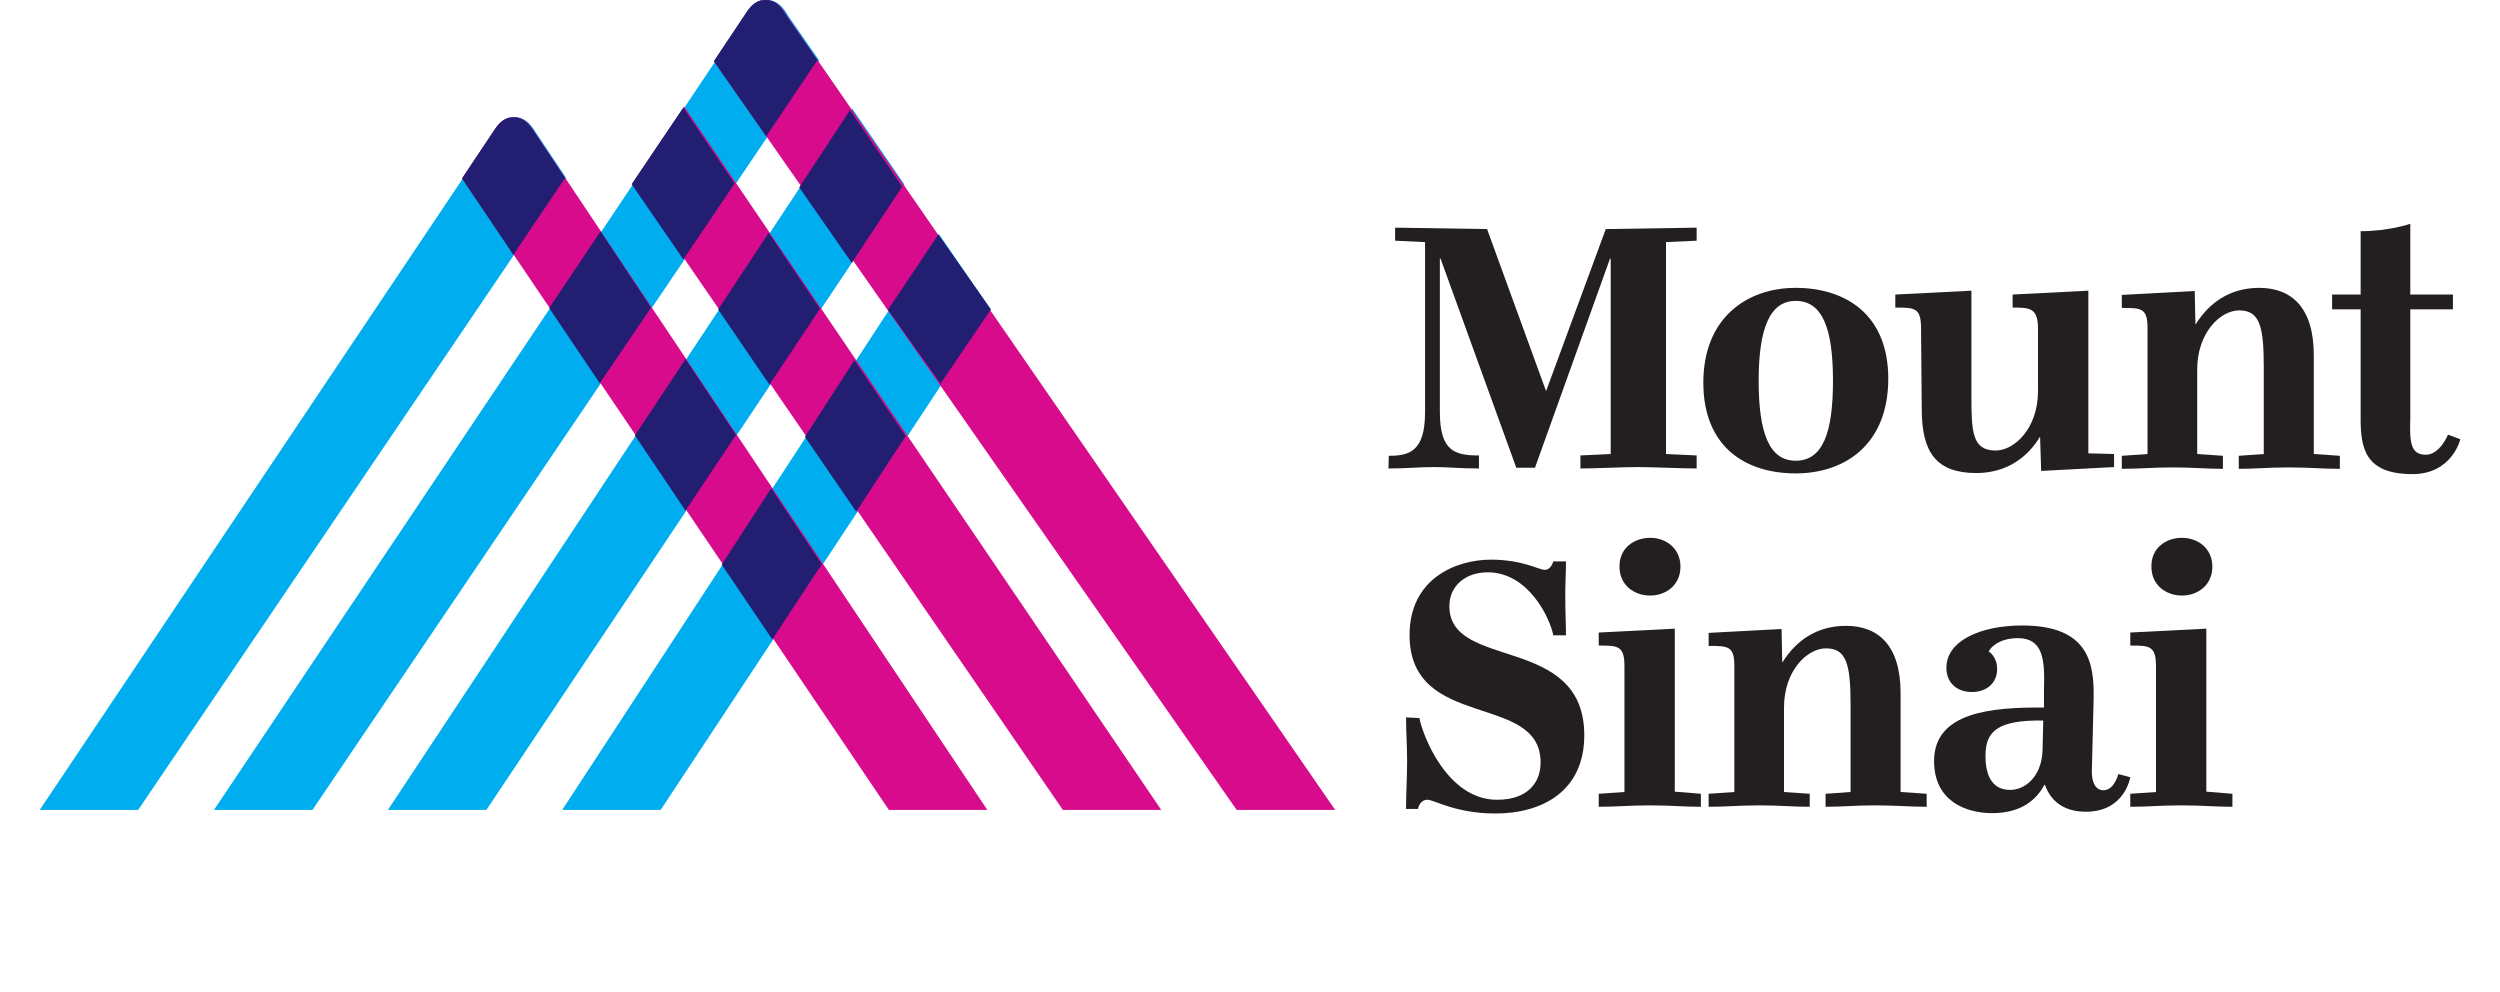
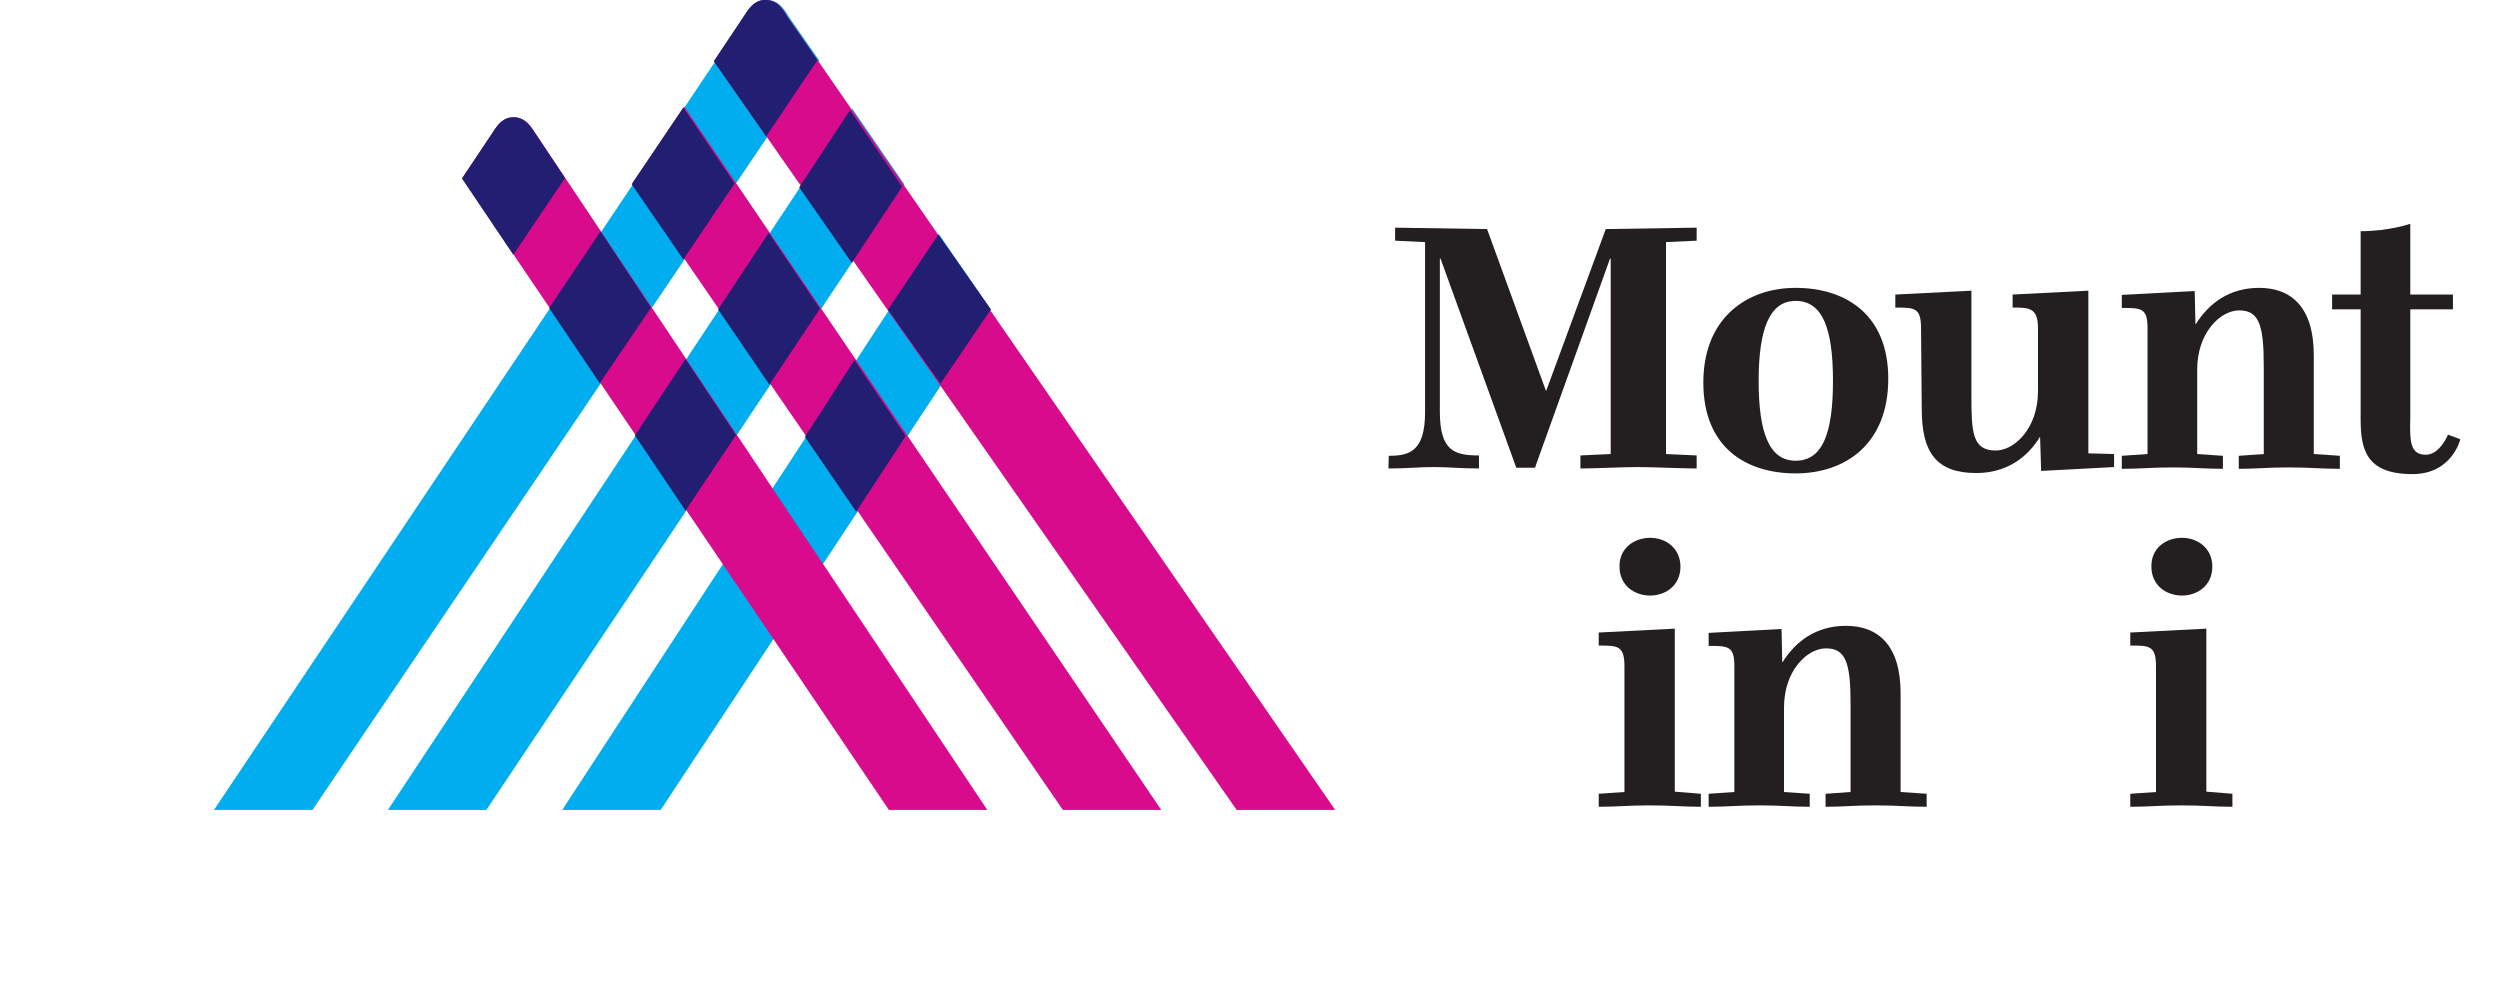
<svg xmlns="http://www.w3.org/2000/svg" width="126px" height="50px" viewBox="0 0 126 50" version="1.1">
  <title>logo-mount-sinai</title>
  <g id="logo-mount-sinai" stroke="none" stroke-width="1" fill="none" fill-rule="evenodd">
    <g id="Group-2" transform="translate(2, 0)" fill-rule="nonzero">
      <g id="Group" fill="#00AEEF">
        <polygon id="Path" points="22.513 40.821 17.55 40.821 40.95 5.469 43.576 9.291" />
        <polygon id="Path" points="31.297 40.821 26.334 40.821 45.315 11.79 47.941 15.611" />
        <path d="M37.763,0.851 C37.6,0.598 37.31,0 36.658,0 C35.988,0 35.716,0.616 35.553,0.851 L35.553,0.851 L8.784,40.821 L13.747,40.821 L39.284,3.043 L37.763,0.851 Z" id="Path" />
-         <path d="M25.048,6.737 L25.048,6.737 C24.885,6.484 24.577,5.904 23.944,5.904 C23.273,5.904 23.002,6.52 22.839,6.737 L22.839,6.737 L0,40.821 L4.963,40.821 L26.533,8.965 L25.048,6.737 Z" id="Path" />
      </g>
      <path d="M25,6.741 L25,6.741 C24.837,6.506 24.547,5.908 23.895,5.908 C23.225,5.908 22.953,6.524 22.79,6.741 L21.287,8.987 L42.801,40.821 L47.762,40.821 L25,6.741 Z" id="Path" fill="#D70B8C" />
      <path d="M37.702,0.851 L37.702,0.851 C37.539,0.598 37.249,0 36.597,0 C35.927,0 35.655,0.616 35.492,0.851 L33.988,3.097 L60.329,40.821 L65.293,40.821 L37.702,0.851 Z" id="Path" fill="#D70B8C" />
      <polygon id="Path" fill="#221E72" points="43.469 9.409 40.839 5.55 38.282 9.445 40.93 13.249" />
      <polygon id="Path" fill="#221E72" points="47.941 15.594 45.293 11.817 42.754 15.612 45.402 19.336" />
      <polygon id="Path" fill="#D70B8C" points="51.57 40.821 56.528 40.821 32.48 5.371 29.874 9.233" />
      <g id="Group" transform="translate(21.287, 0)" fill="#221E72">
        <path d="M16.395,0.852 L16.395,0.852 C16.233,0.598 15.944,0 15.293,0 C15.202,0 15.13,0.018 15.058,0.018 C14.57,0.145 14.335,0.635 14.19,0.834 L14.19,0.834 L12.834,2.865 L12.69,3.083 L15.329,6.873 L17.914,3.029 L16.395,0.852 Z" id="Path" />
        <polygon id="Path" points="11.153 5.423 8.55 9.285 11.153 13.076 13.738 9.249" />
        <polygon id="Path" points="15.492 19.387 18.04 15.56 15.455 11.734 12.907 15.597" />
        <polygon id="Path" points="19.866 25.789 22.361 21.98 19.776 18.154 17.281 22.017" />
        <path d="M3.706,6.746 C3.543,6.511 3.236,5.912 2.603,5.912 C2.513,5.912 2.44,5.93 2.368,5.93 C1.88,6.057 1.645,6.547 1.5,6.746 L1.5,6.746 L0,8.995 L2.585,12.84 L5.188,8.977 L5.17,8.941 L3.706,6.746 L3.706,6.746 Z" id="Path" />
        <polygon id="Path" points="9.526 15.506 6.978 11.661 4.393 15.524 6.941 19.314" />
        <polygon id="Path" points="13.81 21.926 11.262 18.099 8.713 21.944 11.262 25.735" />
-         <polygon id="Path" points="18.131 28.437 15.582 24.61 13.087 28.455 15.636 32.227" />
      </g>
      <g id="Group" transform="translate(67.977, 11.279)" fill="#231F20">
        <path d="M0.018,11.693 C1.047,11.693 1.846,11.48 1.846,9.493 L1.846,0.923 L0.337,0.852 L0.337,0.195 L4.971,0.266 L7.936,8.41 L7.954,8.41 L10.954,0.266 L15.534,0.195 L15.534,0.852 L13.99,0.923 L13.99,11.604 L15.534,11.675 L15.534,12.332 C14.771,12.332 13.333,12.261 12.569,12.261 C11.806,12.261 10.439,12.332 9.676,12.332 L9.676,11.675 L11.202,11.604 L11.202,1.757 L11.167,1.757 L7.385,12.296 L6.444,12.296 L2.627,1.757 L2.592,1.757 L2.592,9.475 C2.592,11.462 3.338,11.675 4.563,11.675 L4.563,12.332 C3.604,12.332 3.054,12.261 2.29,12.261 C1.527,12.261 0.959,12.332 0,12.332 L0.018,11.693 Z" id="Path" />
        <path d="M22.405,7.914 C22.405,5.305 21.89,3.886 20.523,3.886 C19.209,3.886 18.659,5.305 18.659,7.914 C18.659,10.54 19.191,11.941 20.523,11.941 C21.89,11.941 22.405,10.54 22.405,7.914 Z M15.871,8.002 C15.871,4.738 18.073,3.229 20.523,3.229 C23.008,3.229 25.192,4.542 25.192,7.807 C25.192,11.09 23.044,12.58 20.523,12.58 C18.037,12.58 15.871,11.285 15.871,8.002 L15.871,8.002 Z" id="Shape" />
        <path d="M26.843,5.27 C26.843,4.223 26.524,4.223 25.547,4.223 L25.547,3.566 L29.382,3.371 L29.382,8.641 C29.382,10.486 29.417,11.427 30.607,11.427 C31.548,11.427 32.737,10.309 32.737,8.446 L32.737,5.27 C32.737,4.223 32.293,4.223 31.459,4.223 L31.459,3.566 L35.276,3.371 L35.276,11.569 L36.572,11.604 L36.572,12.261 L32.897,12.456 L32.844,10.753 L32.826,10.753 C32.205,11.782 31.139,12.562 29.63,12.562 C27.624,12.562 26.879,11.533 26.879,9.351 L26.843,5.27 Z" id="Path" />
        <path d="M42.058,11.693 L42.058,12.35 C41.135,12.35 40.637,12.279 39.537,12.279 C38.436,12.279 37.903,12.35 36.962,12.35 L36.962,11.693 L38.258,11.604 L38.258,5.252 C38.258,4.241 37.939,4.241 36.962,4.241 L36.962,3.584 L40.637,3.389 L40.673,5.057 L40.691,5.057 C41.348,4.01 42.377,3.229 43.886,3.229 C45.502,3.229 46.638,4.205 46.638,6.618 L46.638,11.604 L47.952,11.693 L47.952,12.35 C47.011,12.35 46.496,12.279 45.378,12.279 C44.259,12.279 43.78,12.35 42.857,12.35 L42.857,11.693 L44.117,11.604 L44.117,7.186 C44.117,5.11 43.886,4.365 42.874,4.365 C41.933,4.365 40.762,5.483 40.762,7.346 L40.762,11.604 L42.058,11.693 Z" id="Path" />
        <path d="M51.502,9.794 C51.467,10.983 51.502,11.64 52.284,11.64 C52.994,11.64 53.402,10.628 53.402,10.628 L54.023,10.859 C54.023,10.859 53.615,12.616 51.609,12.616 C49.248,12.616 48.999,11.338 48.999,9.83 L48.999,4.312 L47.561,4.312 L47.561,3.566 L48.999,3.566 L48.999,0.373 C50.437,0.373 51.502,0 51.502,0 L51.502,3.566 L53.651,3.566 L53.651,4.312 L51.502,4.312 L51.502,9.794 Z" id="Path" />
-         <path d="M1.562,24.912 C1.722,25.781 2.965,29.029 5.468,29.029 C7.048,29.029 7.669,28.141 7.669,27.148 C7.669,23.599 1.065,25.569 1.065,20.725 C1.065,17.868 3.426,16.927 5.166,16.927 C6.764,16.927 7.581,17.442 7.882,17.442 C8.202,17.442 8.309,17.016 8.309,17.016 L8.948,17.016 C8.948,17.655 8.912,18.116 8.912,18.719 C8.912,19.624 8.948,20.139 8.948,20.742 L8.309,20.742 C8.149,19.891 7.066,17.566 5.006,17.566 C3.852,17.566 3.071,18.276 3.071,19.27 C3.071,22.534 9.871,20.654 9.871,25.781 C9.871,28.603 7.74,29.721 5.397,29.721 C3.373,29.721 2.308,29.029 1.971,29.029 C1.562,29.029 1.491,29.49 1.491,29.49 L0.888,29.49 C0.888,28.567 0.941,28.017 0.941,27.094 C0.941,26.207 0.888,25.657 0.888,24.877 L1.562,24.912 Z" id="Path" />
        <path d="M13.191,15.827 C13.972,15.827 14.718,16.342 14.718,17.282 C14.718,18.223 13.972,18.737 13.191,18.737 C12.392,18.737 11.646,18.223 11.646,17.282 C11.628,16.342 12.392,15.827 13.191,15.827 Z M15.747,28.727 L15.747,29.383 C14.824,29.383 14.291,29.312 13.173,29.312 C12.055,29.312 11.54,29.383 10.599,29.383 L10.599,28.727 L11.895,28.638 L11.895,22.304 C11.895,21.257 11.557,21.257 10.599,21.257 L10.599,20.6 L14.433,20.405 L14.433,28.62 L15.747,28.727 Z" id="Shape" />
        <path d="M21.233,28.727 L21.233,29.383 C20.31,29.383 19.813,29.312 18.712,29.312 C17.611,29.312 17.079,29.383 16.138,29.383 L16.138,28.727 L17.434,28.638 L17.434,22.286 C17.434,21.275 17.114,21.275 16.138,21.275 L16.138,20.618 L19.813,20.423 L19.848,22.091 L19.866,22.091 C20.523,21.044 21.553,20.263 23.062,20.263 C24.677,20.263 25.813,21.239 25.813,23.652 L25.813,28.638 L27.127,28.727 L27.127,29.383 C26.186,29.383 25.671,29.312 24.553,29.312 C23.434,29.312 22.955,29.383 22.032,29.383 L22.032,28.727 L23.292,28.638 L23.292,24.22 C23.292,22.144 23.062,21.399 22.05,21.399 C21.109,21.399 19.937,22.517 19.937,24.38 L19.937,28.638 L21.233,28.727 Z" id="Path" />
-         <path d="M33.003,25.036 C30.625,25.001 30.092,25.622 30.092,26.828 C30.092,27.964 30.536,28.532 31.335,28.532 C32.08,28.532 32.932,27.875 32.968,26.509 L33.003,25.036 Z M37.389,27.893 C37.389,27.893 37.122,29.632 35.152,29.632 C34.211,29.632 33.43,29.241 33.092,28.283 L33.057,28.283 C32.631,29.082 31.832,29.703 30.429,29.703 C29.08,29.703 27.5,29.082 27.5,27.077 C27.5,24.593 30.429,24.362 33.039,24.38 L33.039,23.439 C33.092,21.913 32.968,20.884 31.725,20.884 C30.767,20.884 30.34,21.363 30.252,21.558 C30.252,21.558 30.678,21.789 30.678,22.446 C30.678,23.12 30.181,23.599 29.4,23.599 C28.654,23.599 28.121,23.138 28.121,22.375 C28.121,21.008 29.861,20.245 31.938,20.245 C35.294,20.245 35.578,22.144 35.542,23.936 L35.453,27.556 C35.436,28.141 35.631,28.549 36.039,28.549 C36.59,28.549 36.785,27.733 36.785,27.733 L37.389,27.893 Z" id="Shape" />
        <path d="M39.998,15.827 C40.779,15.827 41.525,16.342 41.525,17.282 C41.525,18.223 40.779,18.737 39.998,18.737 C39.199,18.737 38.454,18.223 38.454,17.282 C38.436,16.342 39.182,15.827 39.998,15.827 Z M42.537,28.727 L42.537,29.383 C41.614,29.383 41.081,29.312 39.963,29.312 C38.844,29.312 38.329,29.383 37.389,29.383 L37.389,28.727 L38.685,28.638 L38.685,22.304 C38.685,21.257 38.347,21.257 37.389,21.257 L37.389,20.6 L41.223,20.405 L41.223,28.62 L42.537,28.727 Z" id="Shape" />
      </g>
    </g>
  </g>
</svg>